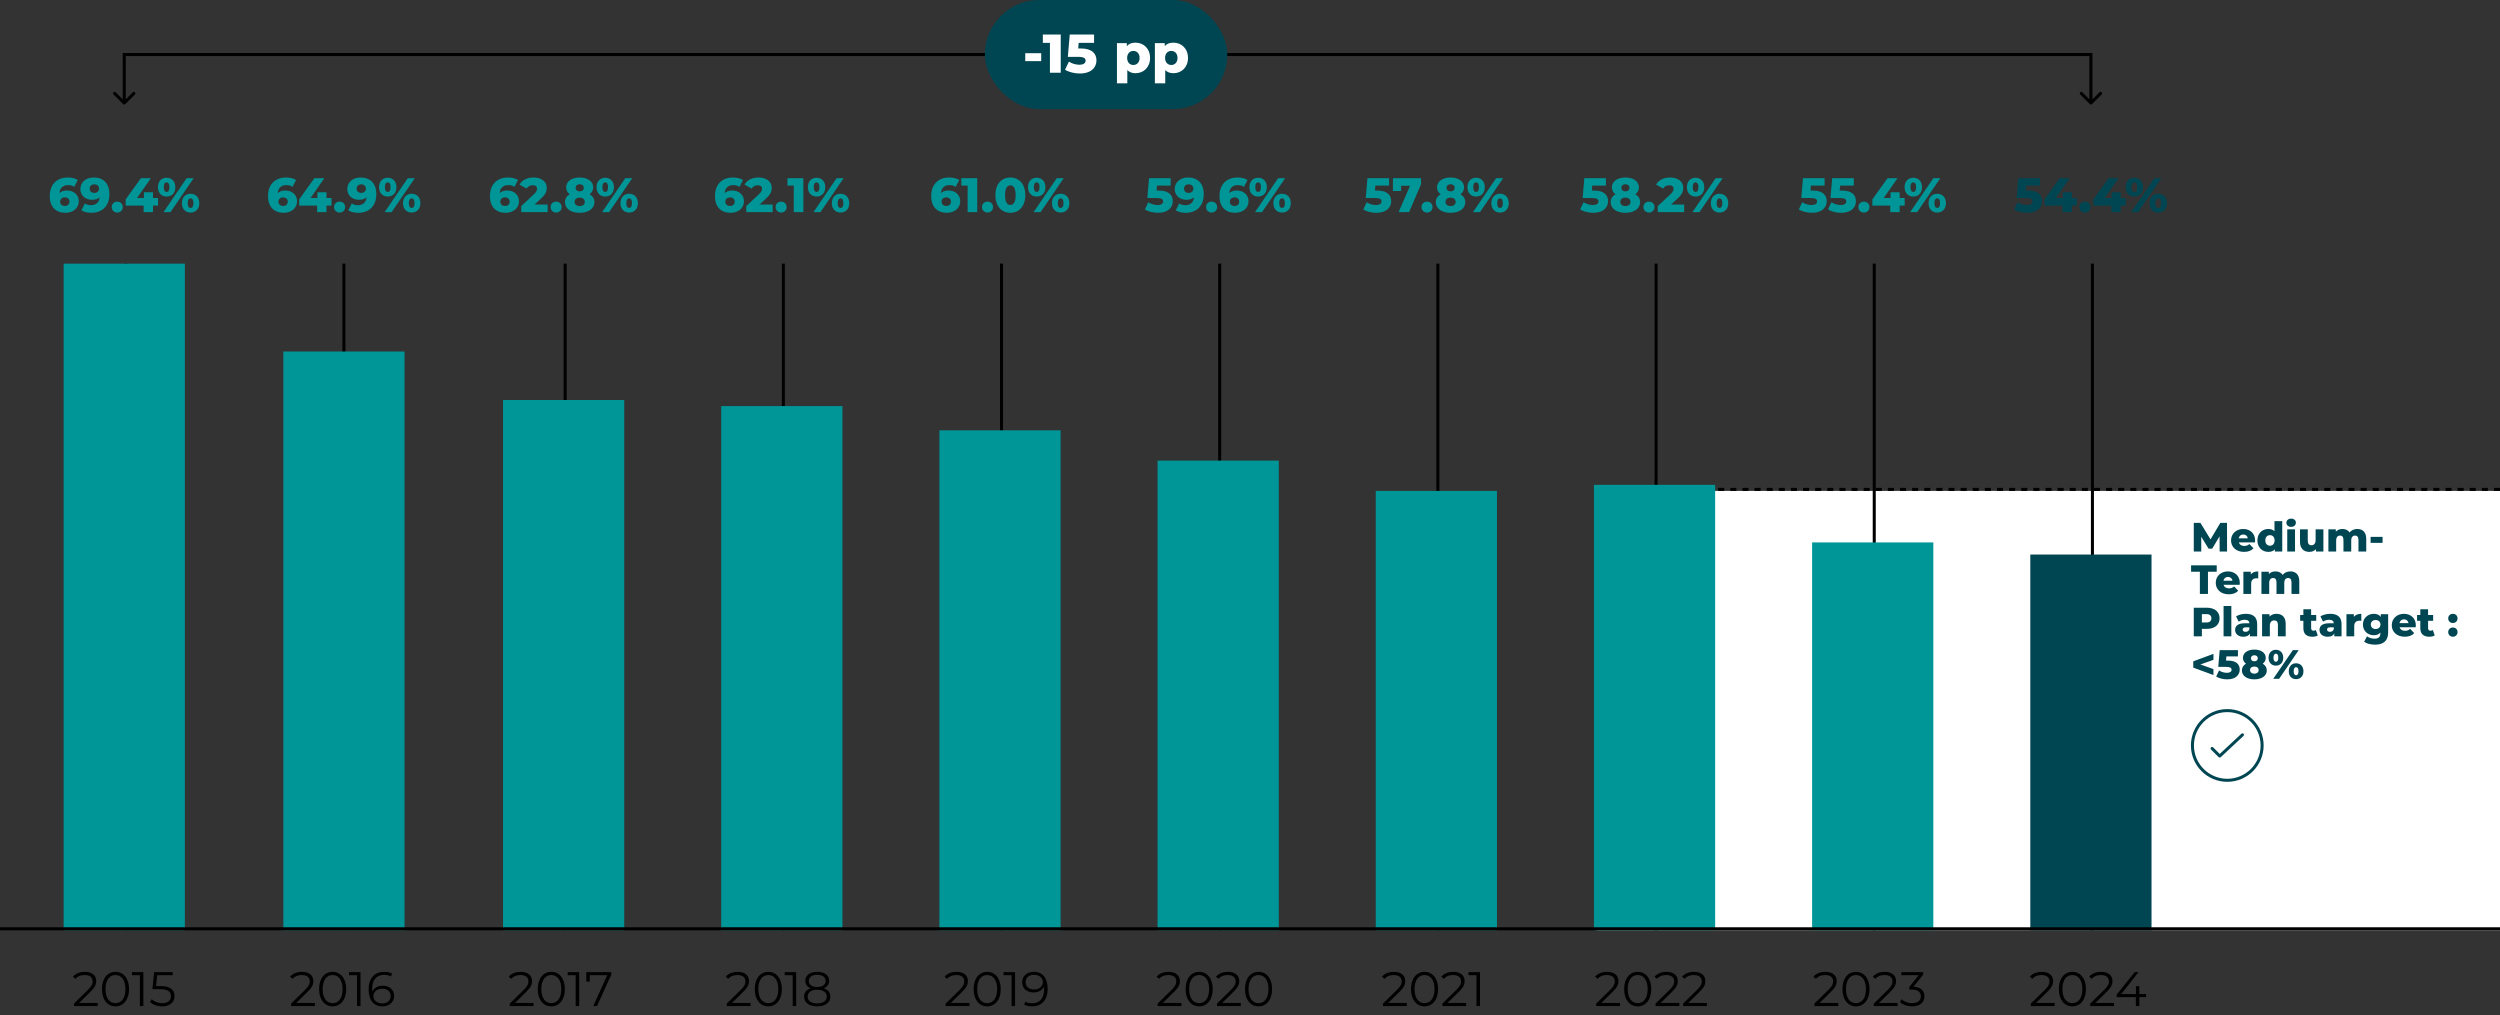
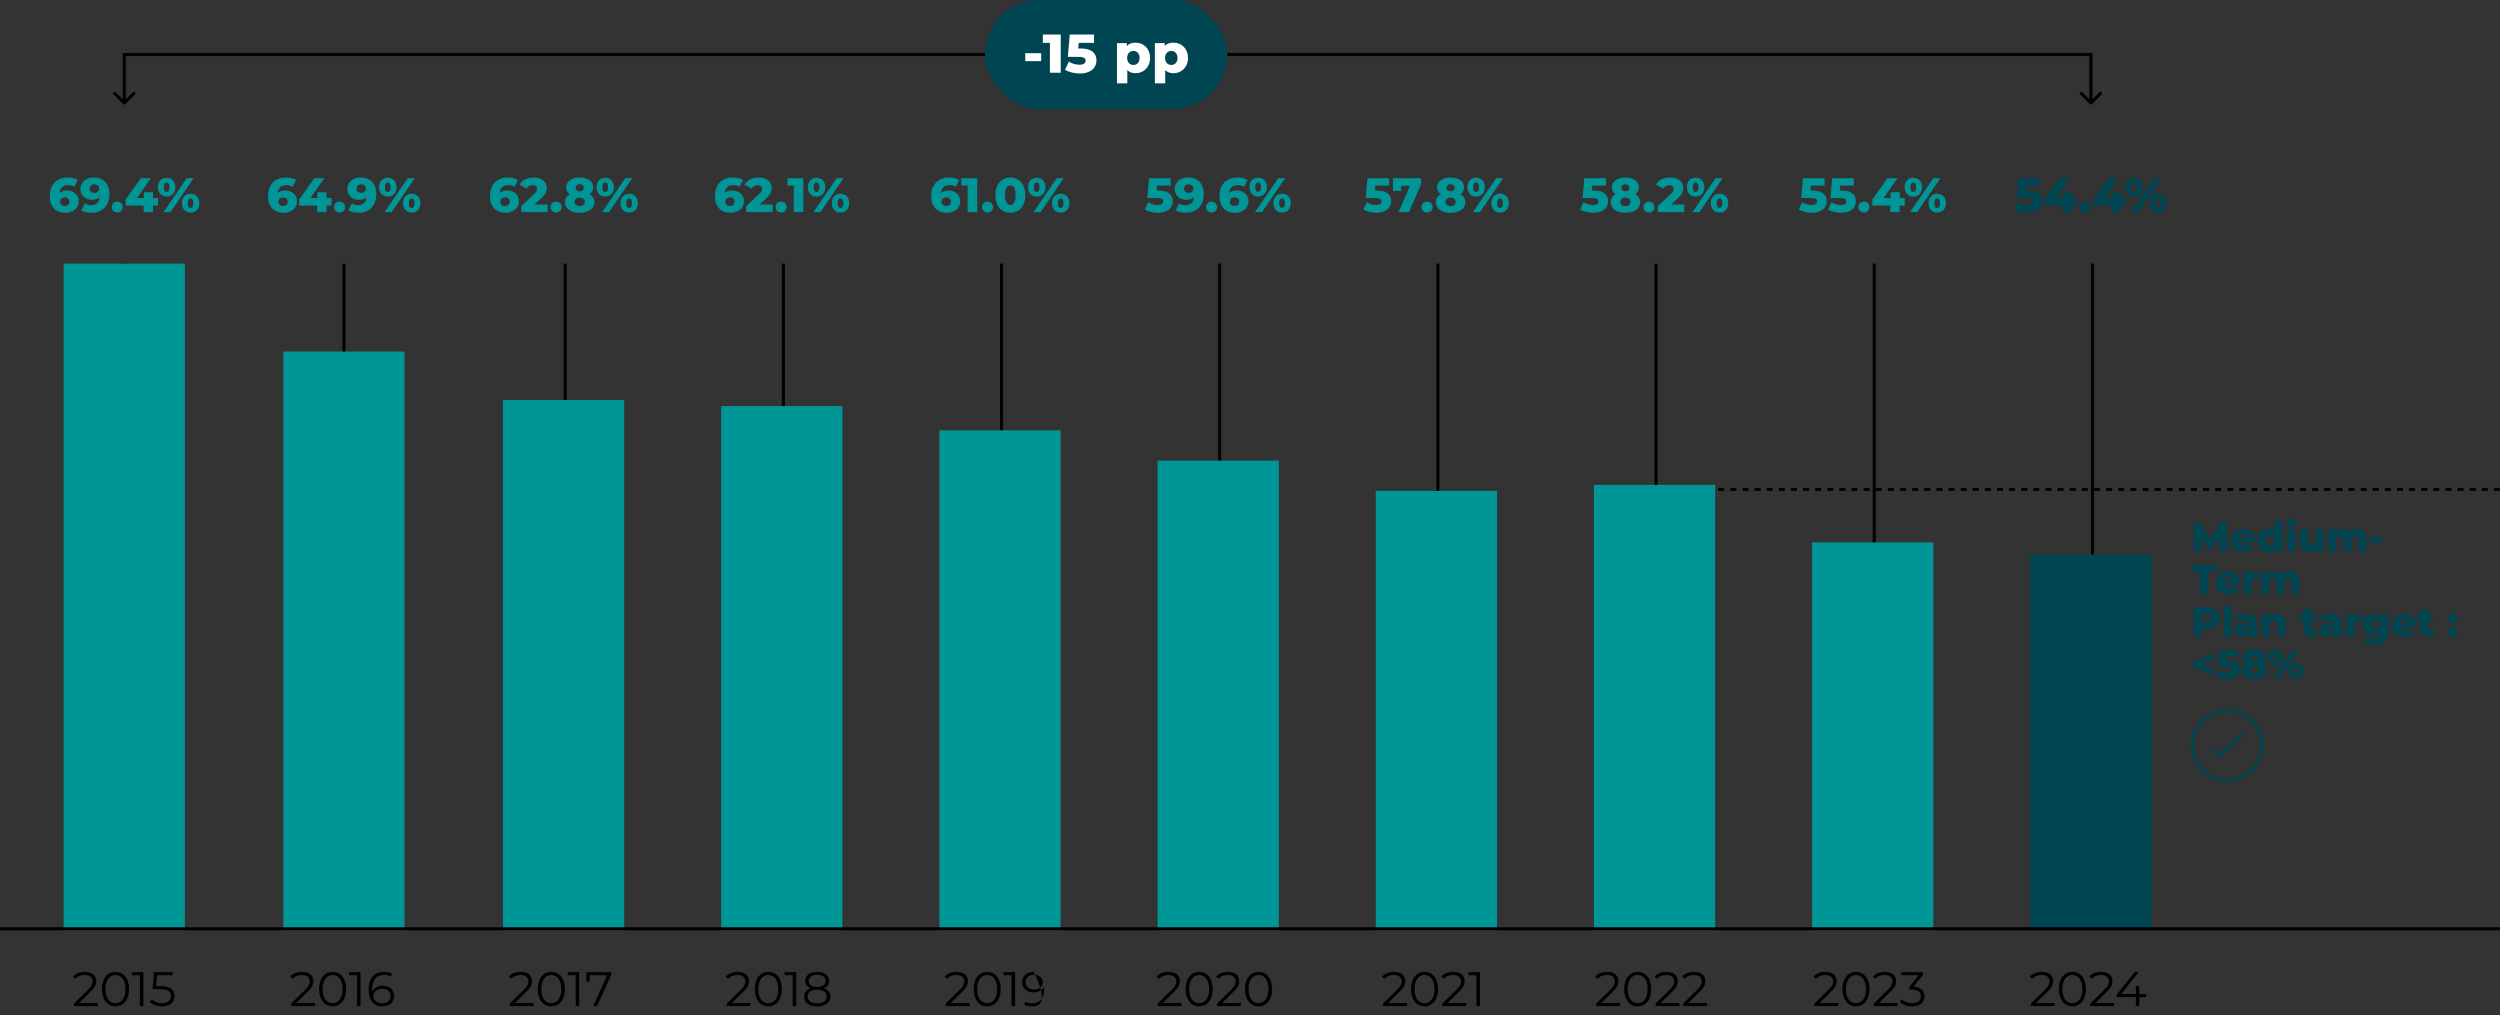
<svg xmlns="http://www.w3.org/2000/svg" width="825" height="335" viewBox="0 0 825 335" fill="none">
  <rect x="0" y="0" width="825" height="335" fill="#333333" stroke="none" />
-   <rect x="527" y="162" width="298" height="145" fill="white" />
  <line x1="527" y1="161.5" x2="825" y2="161.5" stroke="black" stroke-dasharray="2 2" />
  <path d="M734.934 182H732.477L732.45 176.991L730.02 181.068H728.832L726.416 177.126V182H723.945V172.55H726.146L729.467 178.004L732.707 172.55H734.907L734.934 182ZM744.183 178.355C744.183 178.544 744.156 178.787 744.142 178.989H738.823C739.039 179.732 739.674 180.164 740.619 180.164C741.334 180.164 741.807 179.961 742.306 179.529L743.656 180.933C742.954 181.716 741.928 182.122 740.538 182.122C737.932 182.122 736.245 180.515 736.245 178.328C736.245 176.127 737.959 174.562 740.268 174.562C742.428 174.562 744.183 175.938 744.183 178.355ZM740.281 176.384C739.485 176.384 738.931 176.87 738.783 177.639H741.78C741.645 176.87 741.078 176.384 740.281 176.384ZM750.576 171.983H753.141V182H750.698V181.271C750.212 181.851 749.496 182.122 748.551 182.122C746.553 182.122 744.947 180.663 744.947 178.328C744.947 176.006 746.553 174.562 748.551 174.562C749.402 174.562 750.09 174.804 750.576 175.317V171.983ZM749.091 180.083C749.955 180.083 750.617 179.448 750.617 178.328C750.617 177.221 749.955 176.6 749.091 176.6C748.214 176.6 747.552 177.221 747.552 178.328C747.552 179.448 748.214 180.083 749.091 180.083ZM756.074 173.873C755.129 173.873 754.508 173.279 754.508 172.509C754.508 171.74 755.129 171.146 756.074 171.146C757.019 171.146 757.64 171.699 757.64 172.469C757.64 173.279 757.019 173.873 756.074 173.873ZM754.792 182V174.683H757.357V182H754.792ZM764.154 174.683H766.719V182H764.275V181.217C763.722 181.824 762.939 182.122 762.102 182.122C760.306 182.122 758.997 181.095 758.997 178.773V174.683H761.562V178.355C761.562 179.489 762.007 179.934 762.777 179.934C763.533 179.934 764.154 179.435 764.154 178.206V174.683ZM777.902 174.562C779.603 174.562 780.858 175.547 780.858 177.815V182H778.293V178.233C778.293 177.18 777.861 176.735 777.186 176.735C776.444 176.735 775.904 177.234 775.904 178.368V182H773.339V178.233C773.339 177.18 772.92 176.735 772.232 176.735C771.476 176.735 770.936 177.234 770.936 178.368V182H768.371V174.683H770.814V175.452C771.368 174.858 772.137 174.562 773.001 174.562C774 174.562 774.851 174.926 775.364 175.709C775.944 174.98 776.849 174.562 777.902 174.562ZM782.302 179.138V177.167H786.244V179.138H782.302ZM725.957 196V188.669H723.054V186.55H731.519V188.669H728.63V196H725.957ZM739.134 192.355C739.134 192.544 739.107 192.787 739.093 192.989H733.774C733.99 193.732 734.625 194.164 735.57 194.164C736.285 194.164 736.758 193.961 737.257 193.529L738.607 194.933C737.905 195.716 736.879 196.122 735.489 196.122C732.883 196.122 731.196 194.515 731.196 192.328C731.196 190.127 732.91 188.562 735.219 188.562C737.379 188.562 739.134 189.938 739.134 192.355ZM735.232 190.384C734.436 190.384 733.882 190.87 733.734 191.639H736.731C736.596 190.87 736.029 190.384 735.232 190.384ZM742.76 189.56C743.286 188.899 744.137 188.562 745.217 188.562V190.87C744.987 190.843 744.825 190.829 744.636 190.829C743.597 190.829 742.881 191.356 742.881 192.638V196H740.316V188.683H742.76V189.56ZM755.806 188.562C757.507 188.562 758.763 189.547 758.763 191.815V196H756.198V192.233C756.198 191.18 755.766 190.735 755.091 190.735C754.348 190.735 753.808 191.234 753.808 192.368V196H751.243V192.233C751.243 191.18 750.825 190.735 750.136 190.735C749.38 190.735 748.84 191.234 748.84 192.368V196H746.275V188.683H748.719V189.452C749.272 188.858 750.042 188.562 750.906 188.562C751.905 188.562 752.755 188.926 753.268 189.709C753.849 188.98 754.753 188.562 755.806 188.562ZM728.265 200.55C730.844 200.55 732.464 201.886 732.464 204.046C732.464 206.193 730.844 207.529 728.265 207.529H726.618V210H723.945V200.55H728.265ZM728.103 205.423C729.21 205.423 729.764 204.91 729.764 204.046C729.764 203.169 729.21 202.656 728.103 202.656H726.618V205.423H728.103ZM733.777 210V199.983H736.342V210H733.777ZM741.128 202.562C743.504 202.562 744.867 203.614 744.867 205.936V210H742.478V209.055C742.113 209.757 741.384 210.122 740.318 210.122C738.563 210.122 737.591 209.136 737.591 207.867C737.591 206.517 738.576 205.68 740.844 205.68H742.302C742.262 204.937 741.762 204.519 740.75 204.519C740.048 204.519 739.265 204.762 738.765 205.153L737.901 203.412C738.738 202.858 739.98 202.562 741.128 202.562ZM741.033 208.501C741.6 208.501 742.1 208.231 742.302 207.651V207.016H741.195C740.372 207.016 740.075 207.313 740.075 207.759C740.075 208.191 740.426 208.501 741.033 208.501ZM751.252 202.562C752.966 202.562 754.276 203.547 754.276 205.815V210H751.711V206.233C751.711 205.18 751.252 204.735 750.509 204.735C749.686 204.735 749.051 205.248 749.051 206.463V210H746.486V202.683H748.93V203.479C749.51 202.872 750.334 202.562 751.252 202.562ZM764.229 207.907L764.864 209.703C764.418 209.986 763.757 210.122 763.082 210.122C761.205 210.122 760.112 209.203 760.112 207.327V204.87H759.045V202.953H760.112V201.049H762.677V202.953H764.351V204.87H762.677V207.3C762.677 207.84 762.987 208.137 763.446 208.137C763.73 208.137 764.013 208.056 764.229 207.907ZM768.971 202.562C771.347 202.562 772.711 203.614 772.711 205.936V210H770.321V209.055C769.957 209.757 769.228 210.122 768.161 210.122C766.406 210.122 765.434 209.136 765.434 207.867C765.434 206.517 766.42 205.68 768.688 205.68H770.146C770.105 204.937 769.606 204.519 768.593 204.519C767.891 204.519 767.108 204.762 766.609 205.153L765.745 203.412C766.582 202.858 767.824 202.562 768.971 202.562ZM768.877 208.501C769.444 208.501 769.943 208.231 770.146 207.651V207.016H769.039C768.215 207.016 767.918 207.313 767.918 207.759C767.918 208.191 768.269 208.501 768.877 208.501ZM776.773 203.56C777.3 202.899 778.15 202.562 779.23 202.562V204.87C779.001 204.843 778.839 204.829 778.65 204.829C777.61 204.829 776.895 205.356 776.895 206.638V210H774.33V202.683H776.773V203.56ZM785.65 202.683H788.093V208.663C788.093 211.431 786.527 212.741 783.8 212.741C782.396 212.741 781.06 212.417 780.169 211.782L781.1 209.986C781.708 210.473 782.707 210.77 783.571 210.77C784.948 210.77 785.528 210.149 785.528 209.001V208.758C785.029 209.338 784.286 209.622 783.355 209.622C781.411 209.622 779.764 208.245 779.764 206.085C779.764 203.938 781.411 202.562 783.355 202.562C784.367 202.562 785.15 202.885 785.65 203.574V202.683ZM783.962 207.583C784.88 207.583 785.555 206.976 785.555 206.085C785.555 205.194 784.88 204.6 783.962 204.6C783.044 204.6 782.356 205.194 782.356 206.085C782.356 206.976 783.044 207.583 783.962 207.583ZM797.22 206.355C797.22 206.544 797.193 206.787 797.18 206.989H791.861C792.077 207.732 792.711 208.164 793.656 208.164C794.372 208.164 794.844 207.961 795.344 207.529L796.694 208.933C795.992 209.716 794.966 210.122 793.575 210.122C790.97 210.122 789.282 208.515 789.282 206.328C789.282 204.127 790.997 202.562 793.305 202.562C795.465 202.562 797.22 203.938 797.22 206.355ZM793.319 204.384C792.522 204.384 791.969 204.87 791.82 205.639H794.817C794.682 204.87 794.115 204.384 793.319 204.384ZM802.818 207.907L803.452 209.703C803.007 209.986 802.345 210.122 801.67 210.122C799.794 210.122 798.7 209.203 798.7 207.327V204.87H797.634V202.953H798.7V201.049H801.265V202.953H802.939V204.87H801.265V207.3C801.265 207.84 801.576 208.137 802.035 208.137C802.318 208.137 802.602 208.056 802.818 207.907ZM809.45 205.599C808.586 205.599 807.911 204.964 807.911 204.073C807.911 203.155 808.586 202.562 809.45 202.562C810.327 202.562 810.989 203.155 810.989 204.073C810.989 204.964 810.327 205.599 809.45 205.599ZM809.45 210.122C808.586 210.122 807.911 209.487 807.911 208.596C807.911 207.678 808.586 207.084 809.45 207.084C810.327 207.084 810.989 207.678 810.989 208.596C810.989 209.487 810.327 210.122 809.45 210.122ZM730.438 215.778V217.749L726.132 219.275L730.438 220.8V222.771L723.783 220.314V218.235L730.438 215.778ZM735.223 217.992C738.017 217.992 739.111 219.288 739.111 220.962C739.111 222.65 737.842 224.189 734.993 224.189C733.684 224.189 732.293 223.865 731.335 223.257L732.293 221.246C733.063 221.759 734.008 222.029 734.912 222.029C735.817 222.029 736.424 221.664 736.424 221.03C736.424 220.449 736.033 220.071 734.588 220.071H732.023L732.496 214.55H738.517V216.615H734.71L734.588 217.992H735.223ZM746.69 219.018C747.54 219.504 748.04 220.247 748.04 221.219C748.04 223.028 746.379 224.189 743.936 224.189C741.492 224.189 739.832 223.028 739.832 221.219C739.832 220.247 740.331 219.504 741.182 219.018C740.547 218.573 740.169 217.925 740.169 217.115C740.169 215.441 741.708 214.361 743.936 214.361C746.163 214.361 747.702 215.441 747.702 217.115C747.702 217.925 747.324 218.573 746.69 219.018ZM743.936 216.237C743.274 216.237 742.815 216.602 742.815 217.236C742.815 217.857 743.261 218.222 743.936 218.222C744.611 218.222 745.07 217.857 745.07 217.236C745.07 216.602 744.597 216.237 743.936 216.237ZM743.936 222.312C744.786 222.312 745.353 221.867 745.353 221.138C745.353 220.409 744.786 219.963 743.936 219.963C743.085 219.963 742.518 220.409 742.518 221.138C742.518 221.867 743.085 222.312 743.936 222.312ZM751.039 219.666C749.649 219.666 748.623 218.694 748.623 217.047C748.623 215.414 749.649 214.428 751.039 214.428C752.443 214.428 753.469 215.414 753.469 217.047C753.469 218.694 752.443 219.666 751.039 219.666ZM750.175 224L756.628 214.55H758.572L752.119 224H750.175ZM751.039 218.384C751.498 218.384 751.836 218.006 751.836 217.047C751.836 216.089 751.498 215.711 751.039 215.711C750.607 215.711 750.243 216.089 750.243 217.047C750.243 218.006 750.607 218.384 751.039 218.384ZM757.708 224.122C756.304 224.122 755.292 223.149 755.292 221.502C755.292 219.869 756.304 218.883 757.708 218.883C759.112 218.883 760.138 219.869 760.138 221.502C760.138 223.149 759.112 224.122 757.708 224.122ZM757.708 222.839C758.154 222.839 758.505 222.461 758.505 221.502C758.505 220.544 758.154 220.166 757.708 220.166C757.263 220.166 756.912 220.544 756.912 221.502C756.912 222.461 757.263 222.839 757.708 222.839Z" fill="#004652" />
  <g clip-path="url(#clip0_2412_4600)">
    <path d="M740 242.5L732.5 249.5L730 247" stroke="#004652" stroke-linecap="round" stroke-linejoin="round" />
    <path d="M735 257.5C741.351 257.5 746.5 252.351 746.5 246C746.5 239.649 741.351 234.5 735 234.5C728.649 234.5 723.5 239.649 723.5 246C723.5 252.351 728.649 257.5 735 257.5Z" stroke="#004652" stroke-linecap="round" stroke-linejoin="round" />
  </g>
  <path d="M40.646 34.354C40.842 34.549 41.158 34.549 41.354 34.354L44.535 31.172C44.731 30.976 44.731 30.66 44.535 30.465C44.34 30.269 44.024 30.269 43.828 30.465L41 33.293L38.172 30.465C37.976 30.269 37.66 30.269 37.465 30.465C37.269 30.66 37.269 30.976 37.465 31.172L40.646 34.354ZM41 18V17.5H40.5V18H41ZM690 18H690.5V17.5H690V18ZM689.646 34.354C689.842 34.549 690.158 34.549 690.354 34.354L693.536 31.172C693.731 30.976 693.731 30.66 693.536 30.465C693.34 30.269 693.024 30.269 692.828 30.465L690 33.293L687.172 30.465C686.976 30.269 686.66 30.269 686.464 30.465C686.269 30.66 686.269 30.976 686.464 31.172L689.646 34.354ZM41.5 34V18H40.5V34H41.5ZM41 18.5H690V17.5H41V18.5ZM689.5 18V34H690.5V18H689.5Z" fill="black" />
  <rect x="325" width="80" height="36" rx="18" fill="#004652" />
  <path d="M338.337 20.184V17.556H343.593V20.184H338.337ZM344.137 11.4H350.041V24L346.477 24V14.154L344.137 14.154V11.4ZM356.652 15.99C360.378 15.99 361.836 17.718 361.836 19.95C361.836 22.2 360.144 24.252 356.346 24.252C354.6 24.252 352.746 23.82 351.468 23.01L352.746 20.328C353.772 21.012 355.032 21.372 356.238 21.372C357.444 21.372 358.254 20.886 358.254 20.04C358.254 19.266 357.732 18.762 355.806 18.762L352.386 18.762L353.016 11.4H361.044V14.154H355.968L355.806 15.99H356.652ZM374.732 14.082C377.378 14.082 379.52 16.026 379.52 19.122C379.52 22.218 377.378 24.162 374.732 24.162C373.598 24.162 372.68 23.82 372.014 23.136V27.492L368.594 27.492V14.244H371.852V15.216C372.5 14.442 373.454 14.082 374.732 14.082ZM374.012 21.444C375.164 21.444 376.064 20.598 376.064 19.122C376.064 17.646 375.164 16.8 374.012 16.8C372.86 16.8 371.96 17.646 371.96 19.122C371.96 20.598 372.86 21.444 374.012 21.444ZM387.248 14.082C389.894 14.082 392.036 16.026 392.036 19.122C392.036 22.218 389.894 24.162 387.248 24.162C386.114 24.162 385.196 23.82 384.53 23.136V27.492H381.11V14.244H384.368V15.216C385.016 14.442 385.97 14.082 387.248 14.082ZM386.528 21.444C387.68 21.444 388.58 20.598 388.58 19.122C388.58 17.646 387.68 16.8 386.528 16.8C385.376 16.8 384.476 17.646 384.476 19.122C384.476 20.598 385.376 21.444 386.528 21.444Z" fill="white" />
  <path d="M22.147 62.864C24.259 62.864 26.003 64.256 26.003 66.4C26.003 68.736 24.051 70.224 21.603 70.224C18.467 70.224 16.419 68.336 16.419 64.704C16.419 60.8 18.835 58.576 22.371 58.576C23.635 58.576 24.851 58.864 25.667 59.392L24.515 61.664C23.875 61.216 23.171 61.088 22.451 61.088C20.851 61.088 19.779 61.984 19.619 63.696C20.243 63.152 21.091 62.864 22.147 62.864ZM21.411 67.968C22.307 67.968 22.931 67.424 22.931 66.544C22.931 65.68 22.307 65.136 21.395 65.136C20.483 65.136 19.843 65.712 19.843 66.56C19.843 67.392 20.451 67.968 21.411 67.968ZM30.906 58.576C34.058 58.576 36.106 60.464 36.106 64.096C36.106 68 33.69 70.224 30.138 70.224C28.89 70.224 27.674 69.936 26.858 69.408L28.01 67.136C28.65 67.584 29.354 67.712 30.074 67.712C31.658 67.712 32.714 66.816 32.89 65.12C32.266 65.648 31.434 65.936 30.378 65.936C28.266 65.936 26.522 64.544 26.522 62.4C26.522 60.064 28.474 58.576 30.906 58.576ZM31.13 63.664C32.042 63.664 32.682 63.088 32.682 62.24C32.682 61.408 32.074 60.832 31.114 60.832C30.218 60.832 29.594 61.376 29.594 62.256C29.594 63.12 30.218 63.664 31.13 63.664ZM38.694 70.144C37.669 70.144 36.87 69.392 36.87 68.336C36.87 67.248 37.669 66.544 38.694 66.544C39.733 66.544 40.517 67.248 40.517 68.336C40.517 69.392 39.733 70.144 38.694 70.144ZM52.151 65.344V67.856H50.487V70H47.399V67.856H41.479V65.792L46.503 58.8H49.783L45.223 65.344H47.495V63.44H50.487V65.344H52.151ZM54.982 64.864C53.334 64.864 52.118 63.712 52.118 61.76C52.118 59.824 53.334 58.656 54.982 58.656C56.646 58.656 57.862 59.824 57.862 61.76C57.862 63.712 56.646 64.864 54.982 64.864ZM53.958 70L61.606 58.8H63.91L56.262 70H53.958ZM54.982 63.344C55.526 63.344 55.926 62.896 55.926 61.76C55.926 60.624 55.526 60.176 54.982 60.176C54.47 60.176 54.038 60.624 54.038 61.76C54.038 62.896 54.47 63.344 54.982 63.344ZM62.886 70.144C61.222 70.144 60.022 68.992 60.022 67.04C60.022 65.104 61.222 63.936 62.886 63.936C64.55 63.936 65.766 65.104 65.766 67.04C65.766 68.992 64.55 70.144 62.886 70.144ZM62.886 68.624C63.414 68.624 63.83 68.176 63.83 67.04C63.83 65.904 63.414 65.456 62.886 65.456C62.358 65.456 61.942 65.904 61.942 67.04C61.942 68.176 62.358 68.624 62.886 68.624Z" fill="#009597" />
  <line x1="41.5" y1="87" x2="41.5" y2="307" stroke="black" />
  <path d="M61 87H21V307H61V87Z" fill="#009597" />
  <path d="M94.178 62.864C96.29 62.864 98.034 64.256 98.034 66.4C98.034 68.736 96.082 70.224 93.634 70.224C90.498 70.224 88.45 68.336 88.45 64.704C88.45 60.8 90.866 58.576 94.402 58.576C95.666 58.576 96.882 58.864 97.698 59.392L96.546 61.664C95.906 61.216 95.202 61.088 94.482 61.088C92.882 61.088 91.81 61.984 91.65 63.696C92.274 63.152 93.122 62.864 94.178 62.864ZM93.442 67.968C94.338 67.968 94.962 67.424 94.962 66.544C94.962 65.68 94.338 65.136 93.426 65.136C92.514 65.136 91.874 65.712 91.874 66.56C91.874 67.392 92.482 67.968 93.442 67.968ZM109.401 65.344V67.856H107.737V70H104.649V67.856H98.729V65.792L103.753 58.8L107.033 58.8L102.473 65.344H104.745V63.44L107.737 63.44V65.344H109.401ZM112.069 70.144C111.045 70.144 110.245 69.392 110.245 68.336C110.245 67.248 111.045 66.544 112.069 66.544C113.109 66.544 113.893 67.248 113.893 68.336C113.893 69.392 113.109 70.144 112.069 70.144ZM118.984 58.576C122.136 58.576 124.184 60.464 124.184 64.096C124.184 68 121.768 70.224 118.216 70.224C116.968 70.224 115.752 69.936 114.936 69.408L116.088 67.136C116.728 67.584 117.432 67.712 118.152 67.712C119.736 67.712 120.792 66.816 120.968 65.12C120.344 65.648 119.512 65.936 118.456 65.936C116.344 65.936 114.6 64.544 114.6 62.4C114.6 60.064 116.552 58.576 118.984 58.576ZM119.208 63.664C120.12 63.664 120.76 63.088 120.76 62.24C120.76 61.408 120.152 60.832 119.192 60.832C118.296 60.832 117.672 61.376 117.672 62.256C117.672 63.12 118.296 63.664 119.208 63.664ZM127.95 64.864C126.302 64.864 125.086 63.712 125.086 61.76C125.086 59.824 126.302 58.656 127.95 58.656C129.614 58.656 130.83 59.824 130.83 61.76C130.83 63.712 129.614 64.864 127.95 64.864ZM126.926 70L134.574 58.8H136.878L129.23 70H126.926ZM127.95 63.344C128.494 63.344 128.894 62.896 128.894 61.76C128.894 60.624 128.494 60.176 127.95 60.176C127.438 60.176 127.006 60.624 127.006 61.76C127.006 62.896 127.438 63.344 127.95 63.344ZM135.854 70.144C134.19 70.144 132.99 68.992 132.99 67.04C132.99 65.104 134.19 63.936 135.854 63.936C137.518 63.936 138.734 65.104 138.734 67.04C138.734 68.992 137.518 70.144 135.854 70.144ZM135.854 68.624C136.382 68.624 136.798 68.176 136.798 67.04C136.798 65.904 136.382 65.456 135.854 65.456C135.326 65.456 134.91 65.904 134.91 67.04C134.91 68.176 135.326 68.624 135.854 68.624Z" fill="#009597" />
  <line x1="113.5" y1="87" x2="113.5" y2="307" stroke="black" />
  <path d="M133.5 116H93.5V307H133.5V116Z" fill="#009597" />
  <path d="M167.413 62.864C169.525 62.864 171.269 64.256 171.269 66.4C171.269 68.736 169.317 70.224 166.869 70.224C163.733 70.224 161.685 68.336 161.685 64.704C161.685 60.8 164.101 58.576 167.637 58.576C168.901 58.576 170.117 58.864 170.933 59.392L169.781 61.664C169.141 61.216 168.437 61.088 167.717 61.088C166.117 61.088 165.045 61.984 164.885 63.696C165.509 63.152 166.357 62.864 167.413 62.864ZM166.677 67.968C167.573 67.968 168.197 67.424 168.197 66.544C168.197 65.68 167.573 65.136 166.661 65.136C165.749 65.136 165.109 65.712 165.109 66.56C165.109 67.392 165.717 67.968 166.677 67.968ZM176.411 67.488H180.731V70H172.011V68.016L176.203 64.096C177.099 63.264 177.227 62.752 177.227 62.288C177.227 61.568 176.747 61.136 175.787 61.136C174.971 61.136 174.235 61.504 173.787 62.224L171.435 60.912C172.283 59.504 173.867 58.576 176.075 58.576C178.651 58.576 180.427 59.904 180.427 61.984C180.427 63.072 180.123 64.064 178.523 65.536L176.411 67.488ZM183.522 70.144C182.498 70.144 181.698 69.392 181.698 68.336C181.698 67.248 182.498 66.544 183.522 66.544C184.562 66.544 185.346 67.248 185.346 68.336C185.346 69.392 184.562 70.144 183.522 70.144ZM194.561 64.096C195.569 64.672 196.161 65.552 196.161 66.704C196.161 68.848 194.193 70.224 191.297 70.224C188.401 70.224 186.433 68.848 186.433 66.704C186.433 65.552 187.025 64.672 188.033 64.096C187.281 63.568 186.833 62.8 186.833 61.84C186.833 59.856 188.657 58.576 191.297 58.576C193.937 58.576 195.761 59.856 195.761 61.84C195.761 62.8 195.313 63.568 194.561 64.096ZM191.297 60.8C190.513 60.8 189.969 61.232 189.969 61.984C189.969 62.72 190.497 63.152 191.297 63.152C192.097 63.152 192.641 62.72 192.641 61.984C192.641 61.232 192.081 60.8 191.297 60.8ZM191.297 68C192.305 68 192.977 67.472 192.977 66.608C192.977 65.744 192.305 65.216 191.297 65.216C190.289 65.216 189.617 65.744 189.617 66.608C189.617 67.472 190.289 68 191.297 68ZM199.716 64.864C198.068 64.864 196.852 63.712 196.852 61.76C196.852 59.824 198.068 58.656 199.716 58.656C201.38 58.656 202.596 59.824 202.596 61.76C202.596 63.712 201.38 64.864 199.716 64.864ZM198.692 70L206.34 58.8H208.644L200.996 70H198.692ZM199.716 63.344C200.26 63.344 200.66 62.896 200.66 61.76C200.66 60.624 200.26 60.176 199.716 60.176C199.204 60.176 198.772 60.624 198.772 61.76C198.772 62.896 199.204 63.344 199.716 63.344ZM207.62 70.144C205.956 70.144 204.756 68.992 204.756 67.04C204.756 65.104 205.956 63.936 207.62 63.936C209.284 63.936 210.5 65.104 210.5 67.04C210.5 68.992 209.284 70.144 207.62 70.144ZM207.62 68.624C208.148 68.624 208.564 68.176 208.564 67.04C208.564 65.904 208.148 65.456 207.62 65.456C207.092 65.456 206.676 65.904 206.676 67.04C206.676 68.176 207.092 68.624 207.62 68.624Z" fill="#009597" />
  <line x1="186.5" y1="87" x2="186.5" y2="307" stroke="black" />
  <path d="M206 132H166V307H206V132Z" fill="#009597" />
  <path d="M241.663 62.864C243.775 62.864 245.519 64.256 245.519 66.4C245.519 68.736 243.567 70.224 241.119 70.224C237.983 70.224 235.935 68.336 235.935 64.704C235.935 60.8 238.351 58.576 241.887 58.576C243.151 58.576 244.367 58.864 245.183 59.392L244.031 61.664C243.391 61.216 242.687 61.088 241.967 61.088C240.367 61.088 239.295 61.984 239.135 63.696C239.759 63.152 240.607 62.864 241.663 62.864ZM240.927 67.968C241.823 67.968 242.447 67.424 242.447 66.544C242.447 65.68 241.823 65.136 240.911 65.136C239.999 65.136 239.359 65.712 239.359 66.56C239.359 67.392 239.967 67.968 240.927 67.968ZM250.661 67.488H254.981V70H246.261V68.016L250.453 64.096C251.349 63.264 251.477 62.752 251.477 62.288C251.477 61.568 250.997 61.136 250.037 61.136C249.221 61.136 248.485 61.504 248.037 62.224L245.685 60.912C246.533 59.504 248.117 58.576 250.325 58.576C252.901 58.576 254.677 59.904 254.677 61.984C254.677 63.072 254.373 64.064 252.773 65.536L250.661 67.488ZM257.772 70.144C256.748 70.144 255.948 69.392 255.948 68.336C255.948 67.248 256.748 66.544 257.772 66.544C258.812 66.544 259.596 67.248 259.596 68.336C259.596 69.392 258.812 70.144 257.772 70.144ZM259.862 58.8H265.11V70H261.942V61.248H259.862V58.8ZM269.466 64.864C267.818 64.864 266.602 63.712 266.602 61.76C266.602 59.824 267.818 58.656 269.466 58.656C271.13 58.656 272.346 59.824 272.346 61.76C272.346 63.712 271.13 64.864 269.466 64.864ZM268.442 70L276.09 58.8H278.394L270.746 70H268.442ZM269.466 63.344C270.01 63.344 270.41 62.896 270.41 61.76C270.41 60.624 270.01 60.176 269.466 60.176C268.954 60.176 268.522 60.624 268.522 61.76C268.522 62.896 268.954 63.344 269.466 63.344ZM277.37 70.144C275.706 70.144 274.506 68.992 274.506 67.04C274.506 65.104 275.706 63.936 277.37 63.936C279.034 63.936 280.25 65.104 280.25 67.04C280.25 68.992 279.034 70.144 277.37 70.144ZM277.37 68.624C277.898 68.624 278.314 68.176 278.314 67.04C278.314 65.904 277.898 65.456 277.37 65.456C276.842 65.456 276.426 65.904 276.426 67.04C276.426 68.176 276.842 68.624 277.37 68.624Z" fill="#009597" />
  <line x1="258.5" y1="87" x2="258.5" y2="307" stroke="black" />
  <path d="M278 134H238V307H278V134Z" fill="#009597" />
  <path d="M313.022 62.864C315.134 62.864 316.878 64.256 316.878 66.4C316.878 68.736 314.926 70.224 312.478 70.224C309.342 70.224 307.294 68.336 307.294 64.704C307.294 60.8 309.71 58.576 313.246 58.576C314.51 58.576 315.726 58.864 316.542 59.392L315.39 61.664C314.75 61.216 314.046 61.088 313.326 61.088C311.726 61.088 310.654 61.984 310.494 63.696C311.118 63.152 311.966 62.864 313.022 62.864ZM312.286 67.968C313.182 67.968 313.806 67.424 313.806 66.544C313.806 65.68 313.182 65.136 312.27 65.136C311.358 65.136 310.718 65.712 310.718 66.56C310.718 67.392 311.326 67.968 312.286 67.968ZM317.237 58.8L322.485 58.8V70H319.317V61.248H317.237V58.8ZM325.881 70.144C324.857 70.144 324.057 69.392 324.057 68.336C324.057 67.248 324.857 66.544 325.881 66.544C326.921 66.544 327.705 67.248 327.705 68.336C327.705 69.392 326.921 70.144 325.881 70.144ZM333.426 70.224C330.562 70.224 328.482 68.096 328.482 64.4C328.482 60.704 330.562 58.576 333.426 58.576C336.274 58.576 338.354 60.704 338.354 64.4C338.354 68.096 336.274 70.224 333.426 70.224ZM333.426 67.632C334.434 67.632 335.17 66.752 335.17 64.4C335.17 62.048 334.434 61.168 333.426 61.168C332.402 61.168 331.666 62.048 331.666 64.4C331.666 66.752 332.402 67.632 333.426 67.632ZM342.107 64.864C340.459 64.864 339.243 63.712 339.243 61.76C339.243 59.824 340.459 58.656 342.107 58.656C343.771 58.656 344.987 59.824 344.987 61.76C344.987 63.712 343.771 64.864 342.107 64.864ZM341.083 70L348.731 58.8H351.035L343.387 70H341.083ZM342.107 63.344C342.651 63.344 343.051 62.896 343.051 61.76C343.051 60.624 342.651 60.176 342.107 60.176C341.595 60.176 341.163 60.624 341.163 61.76C341.163 62.896 341.595 63.344 342.107 63.344ZM350.011 70.144C348.347 70.144 347.147 68.992 347.147 67.04C347.147 65.104 348.347 63.936 350.011 63.936C351.675 63.936 352.891 65.104 352.891 67.04C352.891 68.992 351.675 70.144 350.011 70.144ZM350.011 68.624C350.539 68.624 350.955 68.176 350.955 67.04C350.955 65.904 350.539 65.456 350.011 65.456C349.483 65.456 349.067 65.904 349.067 67.04C349.067 68.176 349.483 68.624 350.011 68.624Z" fill="#009597" />
  <line x1="330.5" y1="87" x2="330.5" y2="307" stroke="black" />
  <path d="M350 142H310V307H350V142Z" fill="#009597" />
  <path d="M382.416 62.88C385.728 62.88 387.024 64.416 387.024 66.4C387.024 68.4 385.52 70.224 382.144 70.224C380.592 70.224 378.944 69.84 377.808 69.12L378.944 66.736C379.856 67.344 380.976 67.664 382.048 67.664C383.12 67.664 383.84 67.232 383.84 66.48C383.84 65.792 383.376 65.344 381.664 65.344H378.624L379.184 58.8H386.32V61.248H381.808L381.664 62.88H382.416ZM392.038 58.576C395.19 58.576 397.238 60.464 397.238 64.096C397.238 68 394.822 70.224 391.27 70.224C390.022 70.224 388.806 69.936 387.99 69.408L389.142 67.136C389.782 67.584 390.486 67.712 391.206 67.712C392.79 67.712 393.846 66.816 394.022 65.12C393.398 65.648 392.566 65.936 391.51 65.936C389.398 65.936 387.654 64.544 387.654 62.4C387.654 60.064 389.606 58.576 392.038 58.576ZM392.262 63.664C393.174 63.664 393.814 63.088 393.814 62.24C393.814 61.408 393.206 60.832 392.246 60.832C391.35 60.832 390.726 61.376 390.726 62.256C390.726 63.12 391.35 63.664 392.262 63.664ZM399.826 70.144C398.802 70.144 398.002 69.392 398.002 68.336C398.002 67.248 398.802 66.544 399.826 66.544C400.866 66.544 401.65 67.248 401.65 68.336C401.65 69.392 400.866 70.144 399.826 70.144ZM408.155 62.864C410.267 62.864 412.011 64.256 412.011 66.4C412.011 68.736 410.059 70.224 407.611 70.224C404.475 70.224 402.427 68.336 402.427 64.704C402.427 60.8 404.843 58.576 408.379 58.576C409.643 58.576 410.859 58.864 411.675 59.392L410.523 61.664C409.883 61.216 409.179 61.088 408.459 61.088C406.859 61.088 405.787 61.984 405.627 63.696C406.251 63.152 407.099 62.864 408.155 62.864ZM407.419 67.968C408.315 67.968 408.939 67.424 408.939 66.544C408.939 65.68 408.315 65.136 407.403 65.136C406.491 65.136 405.851 65.712 405.851 66.56C405.851 67.392 406.459 67.968 407.419 67.968ZM415.177 64.864C413.529 64.864 412.313 63.712 412.313 61.76C412.313 59.824 413.529 58.656 415.177 58.656C416.841 58.656 418.057 59.824 418.057 61.76C418.057 63.712 416.841 64.864 415.177 64.864ZM414.153 70L421.801 58.8H424.105L416.457 70H414.153ZM415.177 63.344C415.721 63.344 416.121 62.896 416.121 61.76C416.121 60.624 415.721 60.176 415.177 60.176C414.665 60.176 414.233 60.624 414.233 61.76C414.233 62.896 414.665 63.344 415.177 63.344ZM423.081 70.144C421.417 70.144 420.217 68.992 420.217 67.04C420.217 65.104 421.417 63.936 423.081 63.936C424.745 63.936 425.961 65.104 425.961 67.04C425.961 68.992 424.745 70.144 423.081 70.144ZM423.081 68.624C423.609 68.624 424.025 68.176 424.025 67.04C424.025 65.904 423.609 65.456 423.081 65.456C422.553 65.456 422.137 65.904 422.137 67.04C422.137 68.176 422.553 68.624 423.081 68.624Z" fill="#009597" />
  <line x1="402.5" y1="87" x2="402.5" y2="307" stroke="black" />
  <path d="M422 152H382V307H422V152Z" fill="#009597" />
  <path d="M454.486 62.88C457.798 62.88 459.094 64.416 459.094 66.4C459.094 68.4 457.59 70.224 454.214 70.224C452.662 70.224 451.014 69.84 449.878 69.12L451.014 66.736C451.926 67.344 453.046 67.664 454.118 67.664C455.19 67.664 455.91 67.232 455.91 66.48C455.91 65.792 455.446 65.344 453.734 65.344H450.694L451.254 58.8H458.39V61.248H453.878L453.734 62.88H454.486ZM459.665 58.8L468.945 58.8V60.784L464.993 70H461.537L465.313 61.312H462.369V63.04H459.665V58.8ZM470.912 70.144C469.888 70.144 469.088 69.392 469.088 68.336C469.088 67.248 469.888 66.544 470.912 66.544C471.952 66.544 472.736 67.248 472.736 68.336C472.736 69.392 471.952 70.144 470.912 70.144ZM481.952 64.096C482.96 64.672 483.552 65.552 483.552 66.704C483.552 68.848 481.584 70.224 478.688 70.224C475.792 70.224 473.824 68.848 473.824 66.704C473.824 65.552 474.416 64.672 475.424 64.096C474.672 63.568 474.224 62.8 474.224 61.84C474.224 59.856 476.048 58.576 478.688 58.576C481.328 58.576 483.152 59.856 483.152 61.84C483.152 62.8 482.704 63.568 481.952 64.096ZM478.688 60.8C477.904 60.8 477.36 61.232 477.36 61.984C477.36 62.72 477.888 63.152 478.688 63.152C479.488 63.152 480.032 62.72 480.032 61.984C480.032 61.232 479.472 60.8 478.688 60.8ZM478.688 68C479.696 68 480.368 67.472 480.368 66.608C480.368 65.744 479.696 65.216 478.688 65.216C477.68 65.216 477.008 65.744 477.008 66.608C477.008 67.472 477.68 68 478.688 68ZM487.107 64.864C485.459 64.864 484.243 63.712 484.243 61.76C484.243 59.824 485.459 58.656 487.107 58.656C488.771 58.656 489.987 59.824 489.987 61.76C489.987 63.712 488.771 64.864 487.107 64.864ZM486.083 70L493.731 58.8H496.035L488.387 70H486.083ZM487.107 63.344C487.651 63.344 488.051 62.896 488.051 61.76C488.051 60.624 487.651 60.176 487.107 60.176C486.595 60.176 486.163 60.624 486.163 61.76C486.163 62.896 486.595 63.344 487.107 63.344ZM495.011 70.144C493.347 70.144 492.147 68.992 492.147 67.04C492.147 65.104 493.347 63.936 495.011 63.936C496.675 63.936 497.891 65.104 497.891 67.04C497.891 68.992 496.675 70.144 495.011 70.144ZM495.011 68.624C495.539 68.624 495.955 68.176 495.955 67.04C495.955 65.904 495.539 65.456 495.011 65.456C494.483 65.456 494.067 65.904 494.067 67.04C494.067 68.176 494.483 68.624 495.011 68.624Z" fill="#009597" />
  <line x1="474.5" y1="87" x2="474.5" y2="307" stroke="black" />
  <path d="M494 162H454V307H494V162Z" fill="#009597" />
  <path d="M526.056 62.88C529.368 62.88 530.664 64.416 530.664 66.4C530.664 68.4 529.16 70.224 525.784 70.224C524.232 70.224 522.584 69.84 521.448 69.12L522.584 66.736C523.496 67.344 524.616 67.664 525.688 67.664C526.76 67.664 527.48 67.232 527.48 66.48C527.48 65.792 527.016 65.344 525.304 65.344H522.264L522.824 58.8H529.96V61.248H525.448L525.304 62.88H526.056ZM539.647 64.096C540.655 64.672 541.247 65.552 541.247 66.704C541.247 68.848 539.279 70.224 536.383 70.224C533.487 70.224 531.519 68.848 531.519 66.704C531.519 65.552 532.111 64.672 533.119 64.096C532.367 63.568 531.919 62.8 531.919 61.84C531.919 59.856 533.743 58.576 536.383 58.576C539.023 58.576 540.847 59.856 540.847 61.84C540.847 62.8 540.399 63.568 539.647 64.096ZM536.383 60.8C535.599 60.8 535.055 61.232 535.055 61.984C535.055 62.72 535.583 63.152 536.383 63.152C537.183 63.152 537.727 62.72 537.727 61.984C537.727 61.232 537.167 60.8 536.383 60.8ZM536.383 68C537.391 68 538.063 67.472 538.063 66.608C538.063 65.744 537.391 65.216 536.383 65.216C535.375 65.216 534.703 65.744 534.703 66.608C534.703 67.472 535.375 68 536.383 68ZM544.154 70.144C543.13 70.144 542.33 69.392 542.33 68.336C542.33 67.248 543.13 66.544 544.154 66.544C545.194 66.544 545.978 67.248 545.978 68.336C545.978 69.392 545.194 70.144 544.154 70.144ZM551.466 67.488H555.786V70H547.066V68.016L551.258 64.096C552.154 63.264 552.282 62.752 552.282 62.288C552.282 61.568 551.802 61.136 550.842 61.136C550.026 61.136 549.29 61.504 548.842 62.224L546.49 60.912C547.338 59.504 548.922 58.576 551.13 58.576C553.706 58.576 555.482 59.904 555.482 61.984C555.482 63.072 555.178 64.064 553.578 65.536L551.466 67.488ZM559.536 64.864C557.888 64.864 556.672 63.712 556.672 61.76C556.672 59.824 557.888 58.656 559.536 58.656C561.2 58.656 562.416 59.824 562.416 61.76C562.416 63.712 561.2 64.864 559.536 64.864ZM558.512 70L566.16 58.8H568.464L560.816 70H558.512ZM559.536 63.344C560.08 63.344 560.48 62.896 560.48 61.76C560.48 60.624 560.08 60.176 559.536 60.176C559.024 60.176 558.592 60.624 558.592 61.76C558.592 62.896 559.024 63.344 559.536 63.344ZM567.44 70.144C565.776 70.144 564.576 68.992 564.576 67.04C564.576 65.104 565.776 63.936 567.44 63.936C569.104 63.936 570.32 65.104 570.32 67.04C570.32 68.992 569.104 70.144 567.44 70.144ZM567.44 68.624C567.968 68.624 568.384 68.176 568.384 67.04C568.384 65.904 567.968 65.456 567.44 65.456C566.912 65.456 566.496 65.904 566.496 67.04C566.496 68.176 566.912 68.624 567.44 68.624Z" fill="#009597" />
  <line x1="546.5" y1="87" x2="546.5" y2="307" stroke="black" />
  <path d="M566 160H526V307H566V160Z" fill="#009597" />
  <path d="M598.213 62.88C601.525 62.88 602.821 64.416 602.821 66.4C602.821 68.4 601.317 70.224 597.941 70.224C596.389 70.224 594.741 69.84 593.605 69.12L594.741 66.736C595.653 67.344 596.773 67.664 597.845 67.664C598.917 67.664 599.637 67.232 599.637 66.48C599.637 65.792 599.173 65.344 597.461 65.344H594.421L594.981 58.8H602.117V61.248H597.605L597.461 62.88H598.213ZM607.853 62.88C611.165 62.88 612.461 64.416 612.461 66.4C612.461 68.4 610.957 70.224 607.581 70.224C606.029 70.224 604.381 69.84 603.245 69.12L604.381 66.736C605.293 67.344 606.413 67.664 607.485 67.664C608.557 67.664 609.277 67.232 609.277 66.48C609.277 65.792 608.813 65.344 607.101 65.344H604.061L604.621 58.8L611.757 58.8V61.248H607.245L607.101 62.88H607.853ZM615.092 70.144C614.068 70.144 613.268 69.392 613.268 68.336C613.268 67.248 614.068 66.544 615.092 66.544C616.132 66.544 616.916 67.248 616.916 68.336C616.916 69.392 616.132 70.144 615.092 70.144ZM628.549 65.344V67.856H626.885V70H623.797V67.856H617.877V65.792L622.901 58.8H626.181L621.621 65.344H623.893V63.44H626.885V65.344H628.549ZM631.38 64.864C629.732 64.864 628.516 63.712 628.516 61.76C628.516 59.824 629.732 58.656 631.38 58.656C633.044 58.656 634.26 59.824 634.26 61.76C634.26 63.712 633.044 64.864 631.38 64.864ZM630.356 70L638.004 58.8H640.308L632.66 70H630.356ZM631.38 63.344C631.924 63.344 632.324 62.896 632.324 61.76C632.324 60.624 631.924 60.176 631.38 60.176C630.868 60.176 630.436 60.624 630.436 61.76C630.436 62.896 630.868 63.344 631.38 63.344ZM639.284 70.144C637.62 70.144 636.42 68.992 636.42 67.04C636.42 65.104 637.62 63.936 639.284 63.936C640.948 63.936 642.164 65.104 642.164 67.04C642.164 68.992 640.948 70.144 639.284 70.144ZM639.284 68.624C639.812 68.624 640.228 68.176 640.228 67.04C640.228 65.904 639.812 65.456 639.284 65.456C638.756 65.456 638.34 65.904 638.34 67.04C638.34 68.176 638.756 68.624 639.284 68.624Z" fill="#009597" />
  <line x1="618.5" y1="87" x2="618.5" y2="307" stroke="black" />
  <path d="M638 179H598V307H638V179Z" fill="#009597" />
  <path d="M669.275 62.88C672.587 62.88 673.883 64.416 673.883 66.4C673.883 68.4 672.379 70.224 669.003 70.224C667.451 70.224 665.803 69.84 664.667 69.12L665.803 66.736C666.715 67.344 667.835 67.664 668.907 67.664C669.979 67.664 670.699 67.232 670.699 66.48C670.699 65.792 670.235 65.344 668.523 65.344H665.483L666.043 58.8H673.179V61.248H668.667L668.523 62.88H669.275ZM685.362 65.344V67.856H683.698V70H680.61V67.856H674.69V65.792L679.714 58.8L682.994 58.8L678.434 65.344H680.706V63.44H683.698V65.344H685.362ZM688.029 70.144C687.005 70.144 686.205 69.392 686.205 68.336C686.205 67.248 687.005 66.544 688.029 66.544C689.069 66.544 689.853 67.248 689.853 68.336C689.853 69.392 689.069 70.144 688.029 70.144ZM701.487 65.344V67.856H699.823V70H696.735V67.856H690.815V65.792L695.839 58.8H699.119L694.559 65.344H696.831V63.44H699.823V65.344H701.487ZM704.318 64.864C702.67 64.864 701.454 63.712 701.454 61.76C701.454 59.824 702.67 58.656 704.318 58.656C705.982 58.656 707.198 59.824 707.198 61.76C707.198 63.712 705.982 64.864 704.318 64.864ZM703.294 70L710.942 58.8H713.246L705.598 70H703.294ZM704.318 63.344C704.862 63.344 705.262 62.896 705.262 61.76C705.262 60.624 704.862 60.176 704.318 60.176C703.806 60.176 703.374 60.624 703.374 61.76C703.374 62.896 703.806 63.344 704.318 63.344ZM712.222 70.144C710.558 70.144 709.358 68.992 709.358 67.04C709.358 65.104 710.558 63.936 712.222 63.936C713.886 63.936 715.102 65.104 715.102 67.04C715.102 68.992 713.886 70.144 712.222 70.144ZM712.222 68.624C712.75 68.624 713.166 68.176 713.166 67.04C713.166 65.904 712.75 65.456 712.222 65.456C711.694 65.456 711.278 65.904 711.278 67.04C711.278 68.176 711.694 68.624 712.222 68.624Z" fill="#004652" />
  <line x1="690.5" y1="87" x2="690.5" y2="307" stroke="black" />
  <path d="M710 183H670V307H710V183Z" fill="#004652" />
  <line x1="4.37114e-08" y1="306.5" x2="825" y2="306.5" stroke="black" />
  <path d="M26.101 330.976H32.261V332H24.405V331.184L29.061 326.624C30.325 325.376 30.565 324.624 30.565 323.856C30.565 322.56 29.653 321.76 27.941 321.76C26.629 321.76 25.621 322.16 24.885 323.008L24.069 322.304C24.933 321.28 26.325 320.704 28.037 320.704C30.309 320.704 31.749 321.856 31.749 323.728C31.749 324.8 31.413 325.76 29.909 327.232L26.101 330.976ZM38.108 332.096C35.517 332.096 33.645 329.968 33.645 326.4C33.645 322.832 35.517 320.704 38.108 320.704C40.7 320.704 42.589 322.832 42.589 326.4C42.589 329.968 40.7 332.096 38.108 332.096ZM38.108 331.04C40.06 331.04 41.404 329.392 41.404 326.4C41.404 323.408 40.06 321.76 38.108 321.76C36.157 321.76 34.812 323.408 34.812 326.4C34.812 329.392 36.157 331.04 38.108 331.04ZM43.519 320.8H47.311V332H46.159V321.824H43.519V320.8ZM52.932 325.392C56.308 325.392 57.588 326.72 57.588 328.704C57.588 330.608 56.26 332.096 53.524 332.096C51.908 332.096 50.372 331.536 49.508 330.656L50.068 329.744C50.788 330.496 52.068 331.04 53.508 331.04C55.412 331.04 56.42 330.112 56.42 328.752C56.42 327.312 55.524 326.416 52.676 326.416H50.292L50.868 320.8H56.996V321.824H51.876L51.492 325.392H52.932Z" fill="black" />
  <path d="M97.757 330.976H103.918V332H96.061V331.184L100.718 326.624C101.982 325.376 102.222 324.624 102.222 323.856C102.222 322.56 101.31 321.76 99.597 321.76C98.285 321.76 97.278 322.16 96.541 323.008L95.725 322.304C96.59 321.28 97.981 320.704 99.694 320.704C101.966 320.704 103.406 321.856 103.406 323.728C103.406 324.8 103.07 325.76 101.566 327.232L97.757 330.976ZM109.765 332.096C107.173 332.096 105.301 329.968 105.301 326.4C105.301 322.832 107.173 320.704 109.765 320.704C112.357 320.704 114.245 322.832 114.245 326.4C114.245 329.968 112.357 332.096 109.765 332.096ZM109.765 331.04C111.717 331.04 113.061 329.392 113.061 326.4C113.061 323.408 111.717 321.76 109.765 321.76C107.813 321.76 106.469 323.408 106.469 326.4C106.469 329.392 107.813 331.04 109.765 331.04ZM115.175 320.8H118.967V332H117.815V321.824H115.175V320.8ZM126.285 325.296C128.509 325.296 130.061 326.608 130.061 328.656C130.061 330.752 128.413 332.096 126.237 332.096C123.261 332.096 121.645 330.032 121.645 326.496C121.645 322.688 123.725 320.704 126.765 320.704C127.773 320.704 128.717 320.88 129.421 321.312L128.957 322.24C128.381 321.856 127.613 321.712 126.781 321.712C124.365 321.712 122.812 323.264 122.812 326.304C122.812 326.56 122.829 326.88 122.861 327.216C123.421 325.984 124.733 325.296 126.285 325.296ZM126.189 331.12C127.805 331.12 128.925 330.176 128.925 328.688C128.925 327.216 127.837 326.272 126.109 326.272C124.397 326.272 123.229 327.328 123.229 328.72C123.229 329.952 124.253 331.12 126.189 331.12Z" fill="black" />
  <path d="M169.922 330.976H176.082V332H168.226V331.184L172.882 326.624C174.146 325.376 174.386 324.624 174.386 323.856C174.386 322.56 173.474 321.76 171.762 321.76C170.45 321.76 169.442 322.16 168.706 323.008L167.89 322.304C168.754 321.28 170.146 320.704 171.858 320.704C174.13 320.704 175.57 321.856 175.57 323.728C175.57 324.8 175.234 325.76 173.73 327.232L169.922 330.976ZM181.929 332.096C179.337 332.096 177.465 329.968 177.465 326.4C177.465 322.832 179.337 320.704 181.929 320.704C184.521 320.704 186.409 322.832 186.409 326.4C186.409 329.968 184.521 332.096 181.929 332.096ZM181.929 331.04C183.881 331.04 185.225 329.392 185.225 326.4C185.225 323.408 183.881 321.76 181.929 321.76C179.977 321.76 178.633 323.408 178.633 326.4C178.633 329.392 179.977 331.04 181.929 331.04ZM187.339 320.8H191.131V332H189.979V321.824H187.339V320.8ZM193.489 320.8H201.713V321.616L197.025 332H195.777L200.385 321.824H194.625V323.92H193.489V320.8Z" fill="black" />
  <path d="M241.531 330.976H247.691V332H239.835V331.184L244.491 326.624C245.755 325.376 245.995 324.624 245.995 323.856C245.995 322.56 245.083 321.76 243.371 321.76C242.059 321.76 241.051 322.16 240.315 323.008L239.499 322.304C240.363 321.28 241.755 320.704 243.467 320.704C245.739 320.704 247.179 321.856 247.179 323.728C247.179 324.8 246.843 325.76 245.339 327.232L241.531 330.976ZM253.538 332.096C250.946 332.096 249.074 329.968 249.074 326.4C249.074 322.832 250.946 320.704 253.538 320.704C256.13 320.704 258.018 322.832 258.018 326.4C258.018 329.968 256.13 332.096 253.538 332.096ZM253.538 331.04C255.49 331.04 256.834 329.392 256.834 326.4C256.834 323.408 255.49 321.76 253.538 321.76C251.586 321.76 250.242 323.408 250.242 326.4C250.242 329.392 251.586 331.04 253.538 331.04ZM258.949 320.8H262.741V332H261.589V321.824H258.949V320.8ZM271.834 326.128C273.242 326.592 274.026 327.552 274.026 328.88C274.026 330.864 272.346 332.096 269.674 332.096C266.986 332.096 265.354 330.864 265.354 328.88C265.354 327.536 266.122 326.592 267.514 326.128C266.378 325.68 265.754 324.832 265.754 323.664C265.754 321.84 267.306 320.704 269.674 320.704C272.042 320.704 273.626 321.84 273.626 323.664C273.626 324.832 272.986 325.68 271.834 326.128ZM266.906 323.696C266.906 324.928 267.93 325.712 269.674 325.712C271.418 325.712 272.458 324.928 272.458 323.712C272.458 322.448 271.354 321.68 269.674 321.68C267.978 321.68 266.906 322.448 266.906 323.696ZM269.674 331.12C271.658 331.12 272.842 330.256 272.842 328.864C272.842 327.488 271.658 326.624 269.674 326.624C267.69 326.624 266.522 327.488 266.522 328.864C266.522 330.256 267.69 331.12 269.674 331.12Z" fill="black" />
-   <path d="M313.758 330.976H319.918V332H312.062V331.184L316.718 326.624C317.982 325.376 318.222 324.624 318.222 323.856C318.222 322.56 317.31 321.76 315.598 321.76C314.286 321.76 313.278 322.16 312.542 323.008L311.726 322.304C312.59 321.28 313.982 320.704 315.694 320.704C317.966 320.704 319.406 321.856 319.406 323.728C319.406 324.8 319.07 325.76 317.566 327.232L313.758 330.976ZM325.765 332.096C323.173 332.096 321.301 329.968 321.301 326.4C321.301 322.832 323.173 320.704 325.765 320.704C328.357 320.704 330.245 322.832 330.245 326.4C330.245 329.968 328.357 332.096 325.765 332.096ZM325.765 331.04C327.717 331.04 329.061 329.392 329.061 326.4C329.061 323.408 327.717 321.76 325.765 321.76C323.813 321.76 322.469 323.408 322.469 326.4C322.469 329.392 323.813 331.04 325.765 331.04ZM331.175 320.8H334.967V332H333.815V321.824H331.175V320.8ZM341.133 320.704C344.109 320.704 345.725 322.768 345.725 326.304C345.725 330.112 343.645 332.096 340.605 332.096C339.597 332.096 338.653 331.92 337.949 331.488L338.413 330.56C338.989 330.944 339.757 331.088 340.589 331.088C343.005 331.088 344.557 329.536 344.557 326.496C344.557 326.24 344.541 325.92 344.509 325.584C343.949 326.816 342.637 327.504 341.085 327.504C338.861 327.504 337.309 326.192 337.309 324.144C337.309 322.048 338.957 320.704 341.133 320.704ZM341.261 326.528C342.973 326.528 344.141 325.472 344.141 324.08C344.141 322.848 343.117 321.68 341.181 321.68C339.565 321.68 338.445 322.624 338.445 324.112C338.445 325.584 339.533 326.528 341.261 326.528Z" fill="black" />
+   <path d="M313.758 330.976H319.918V332H312.062V331.184L316.718 326.624C317.982 325.376 318.222 324.624 318.222 323.856C318.222 322.56 317.31 321.76 315.598 321.76C314.286 321.76 313.278 322.16 312.542 323.008L311.726 322.304C312.59 321.28 313.982 320.704 315.694 320.704C317.966 320.704 319.406 321.856 319.406 323.728C319.406 324.8 319.07 325.76 317.566 327.232L313.758 330.976ZM325.765 332.096C323.173 332.096 321.301 329.968 321.301 326.4C321.301 322.832 323.173 320.704 325.765 320.704C328.357 320.704 330.245 322.832 330.245 326.4C330.245 329.968 328.357 332.096 325.765 332.096ZM325.765 331.04C327.717 331.04 329.061 329.392 329.061 326.4C329.061 323.408 327.717 321.76 325.765 321.76C323.813 321.76 322.469 323.408 322.469 326.4C322.469 329.392 323.813 331.04 325.765 331.04ZM331.175 320.8H334.967V332H333.815V321.824H331.175V320.8ZM341.133 320.704C345.725 330.112 343.645 332.096 340.605 332.096C339.597 332.096 338.653 331.92 337.949 331.488L338.413 330.56C338.989 330.944 339.757 331.088 340.589 331.088C343.005 331.088 344.557 329.536 344.557 326.496C344.557 326.24 344.541 325.92 344.509 325.584C343.949 326.816 342.637 327.504 341.085 327.504C338.861 327.504 337.309 326.192 337.309 324.144C337.309 322.048 338.957 320.704 341.133 320.704ZM341.261 326.528C342.973 326.528 344.141 325.472 344.141 324.08C344.141 322.848 343.117 321.68 341.181 321.68C339.565 321.68 338.445 322.624 338.445 324.112C338.445 325.584 339.533 326.528 341.261 326.528Z" fill="black" />
  <path d="M383.711 330.976H389.871V332H382.015V331.184L386.671 326.624C387.935 325.376 388.175 324.624 388.175 323.856C388.175 322.56 387.263 321.76 385.551 321.76C384.239 321.76 383.231 322.16 382.495 323.008L381.679 322.304C382.543 321.28 383.935 320.704 385.647 320.704C387.919 320.704 389.359 321.856 389.359 323.728C389.359 324.8 389.023 325.76 387.519 327.232L383.711 330.976ZM395.718 332.096C393.126 332.096 391.254 329.968 391.254 326.4C391.254 322.832 393.126 320.704 395.718 320.704C398.31 320.704 400.198 322.832 400.198 326.4C400.198 329.968 398.31 332.096 395.718 332.096ZM395.718 331.04C397.67 331.04 399.014 329.392 399.014 326.4C399.014 323.408 397.67 321.76 395.718 321.76C393.766 321.76 392.422 323.408 392.422 326.4C392.422 329.392 393.766 331.04 395.718 331.04ZM403.304 330.976H409.464V332H401.608V331.184L406.264 326.624C407.528 325.376 407.768 324.624 407.768 323.856C407.768 322.56 406.856 321.76 405.144 321.76C403.832 321.76 402.824 322.16 402.088 323.008L401.272 322.304C402.136 321.28 403.528 320.704 405.24 320.704C407.512 320.704 408.952 321.856 408.952 323.728C408.952 324.8 408.616 325.76 407.112 327.232L403.304 330.976ZM415.312 332.096C412.72 332.096 410.848 329.968 410.848 326.4C410.848 322.832 412.72 320.704 415.312 320.704C417.904 320.704 419.792 322.832 419.792 326.4C419.792 329.968 417.904 332.096 415.312 332.096ZM415.312 331.04C417.264 331.04 418.608 329.392 418.608 326.4C418.608 323.408 417.264 321.76 415.312 321.76C413.36 321.76 412.016 323.408 412.016 326.4C412.016 329.392 413.36 331.04 415.312 331.04Z" fill="black" />
  <path d="M458.086 330.976H464.246V332H456.39V331.184L461.046 326.624C462.31 325.376 462.55 324.624 462.55 323.856C462.55 322.56 461.638 321.76 459.926 321.76C458.614 321.76 457.606 322.16 456.87 323.008L456.054 322.304C456.918 321.28 458.31 320.704 460.022 320.704C462.294 320.704 463.734 321.856 463.734 323.728C463.734 324.8 463.398 325.76 461.894 327.232L458.086 330.976ZM470.093 332.096C467.501 332.096 465.629 329.968 465.629 326.4C465.629 322.832 467.501 320.704 470.093 320.704C472.685 320.704 474.573 322.832 474.573 326.4C474.573 329.968 472.685 332.096 470.093 332.096ZM470.093 331.04C472.045 331.04 473.389 329.392 473.389 326.4C473.389 323.408 472.045 321.76 470.093 321.76C468.141 321.76 466.797 323.408 466.797 326.4C466.797 329.392 468.141 331.04 470.093 331.04ZM477.679 330.976H483.839V332H475.983V331.184L480.639 326.624C481.903 325.376 482.143 324.624 482.143 323.856C482.143 322.56 481.231 321.76 479.519 321.76C478.207 321.76 477.199 322.16 476.463 323.008L475.647 322.304C476.511 321.28 477.903 320.704 479.615 320.704C481.887 320.704 483.327 321.856 483.327 323.728C483.327 324.8 482.991 325.76 481.487 327.232L477.679 330.976ZM484.597 320.8H488.389V332H487.237V321.824H484.597V320.8Z" fill="black" />
  <path d="M528.429 330.976H534.589V332H526.733V331.184L531.389 326.624C532.653 325.376 532.893 324.624 532.893 323.856C532.893 322.56 531.981 321.76 530.269 321.76C528.957 321.76 527.949 322.16 527.213 323.008L526.397 322.304C527.261 321.28 528.653 320.704 530.365 320.704C532.637 320.704 534.077 321.856 534.077 323.728C534.077 324.8 533.741 325.76 532.237 327.232L528.429 330.976ZM540.437 332.096C537.845 332.096 535.973 329.968 535.973 326.4C535.973 322.832 537.845 320.704 540.437 320.704C543.029 320.704 544.917 322.832 544.917 326.4C544.917 329.968 543.029 332.096 540.437 332.096ZM540.437 331.04C542.389 331.04 543.733 329.392 543.733 326.4C543.733 323.408 542.389 321.76 540.437 321.76C538.485 321.76 537.141 323.408 537.141 326.4C537.141 329.392 538.485 331.04 540.437 331.04ZM548.023 330.976H554.183V332H546.327V331.184L550.983 326.624C552.247 325.376 552.487 324.624 552.487 323.856C552.487 322.56 551.575 321.76 549.863 321.76C548.551 321.76 547.543 322.16 546.807 323.008L545.991 322.304C546.855 321.28 548.247 320.704 549.959 320.704C552.231 320.704 553.671 321.856 553.671 323.728C553.671 324.8 553.335 325.76 551.831 327.232L548.023 330.976ZM557.117 330.976H563.277V332H555.421V331.184L560.077 326.624C561.341 325.376 561.581 324.624 561.581 323.856C561.581 322.56 560.669 321.76 558.957 321.76C557.645 321.76 556.637 322.16 555.901 323.008L555.085 322.304C555.949 321.28 557.341 320.704 559.053 320.704C561.325 320.704 562.765 321.856 562.765 323.728C562.765 324.8 562.429 325.76 560.925 327.232L557.117 330.976Z" fill="black" />
  <path d="M600.461 330.976H606.621V332H598.765V331.184L603.421 326.624C604.685 325.376 604.925 324.624 604.925 323.856C604.925 322.56 604.013 321.76 602.301 321.76C600.989 321.76 599.981 322.16 599.245 323.008L598.429 322.304C599.293 321.28 600.685 320.704 602.397 320.704C604.669 320.704 606.109 321.856 606.109 323.728C606.109 324.8 605.773 325.76 604.269 327.232L600.461 330.976ZM612.468 332.096C609.876 332.096 608.004 329.968 608.004 326.4C608.004 322.832 609.876 320.704 612.468 320.704C615.06 320.704 616.948 322.832 616.948 326.4C616.948 329.968 615.06 332.096 612.468 332.096ZM612.468 331.04C614.42 331.04 615.764 329.392 615.764 326.4C615.764 323.408 614.42 321.76 612.468 321.76C610.516 321.76 609.172 323.408 609.172 326.4C609.172 329.392 610.516 331.04 612.468 331.04ZM620.054 330.976H626.214V332H618.358V331.184L623.014 326.624C624.278 325.376 624.518 324.624 624.518 323.856C624.518 322.56 623.606 321.76 621.894 321.76C620.582 321.76 619.574 322.16 618.838 323.008L618.022 322.304C618.886 321.28 620.278 320.704 621.99 320.704C624.262 320.704 625.702 321.856 625.702 323.728C625.702 324.8 625.366 325.76 623.862 327.232L620.054 330.976ZM631.468 325.6C633.868 325.728 635.068 326.992 635.068 328.784C635.068 330.656 633.708 332.096 631.004 332.096C629.388 332.096 627.836 331.536 626.972 330.656L627.532 329.744C628.252 330.496 629.548 331.04 631.004 331.04C632.86 331.04 633.884 330.176 633.884 328.784C633.884 327.44 632.94 326.56 630.86 326.56H630.06V325.712L633.164 321.824H627.436V320.8H634.636V321.616L631.468 325.6Z" fill="black" />
  <path d="M671.875 330.976H678.035V332H670.179V331.184L674.835 326.624C676.099 325.376 676.339 324.624 676.339 323.856C676.339 322.56 675.427 321.76 673.715 321.76C672.403 321.76 671.395 322.16 670.659 323.008L669.843 322.304C670.707 321.28 672.099 320.704 673.811 320.704C676.083 320.704 677.523 321.856 677.523 323.728C677.523 324.8 677.187 325.76 675.683 327.232L671.875 330.976ZM683.882 332.096C681.29 332.096 679.418 329.968 679.418 326.4C679.418 322.832 681.29 320.704 683.882 320.704C686.474 320.704 688.362 322.832 688.362 326.4C688.362 329.968 686.474 332.096 683.882 332.096ZM683.882 331.04C685.834 331.04 687.178 329.392 687.178 326.4C687.178 323.408 685.834 321.76 683.882 321.76C681.93 321.76 680.586 323.408 680.586 326.4C680.586 329.392 681.93 331.04 683.882 331.04ZM691.468 330.976H697.628V332H689.772V331.184L694.428 326.624C695.692 325.376 695.932 324.624 695.932 323.856C695.932 322.56 695.02 321.76 693.308 321.76C691.996 321.76 690.988 322.16 690.252 323.008L689.436 322.304C690.3 321.28 691.692 320.704 693.404 320.704C695.676 320.704 697.116 321.856 697.116 323.728C697.116 324.8 696.78 325.76 695.276 327.232L691.468 330.976ZM708.219 328.032V329.056H705.979V332H704.827V329.056H698.507V328.224L704.443 320.8H705.723L699.995 328.032H704.859V325.44H705.979V328.032H708.219Z" fill="black" />
  <defs>
    <clipPath id="clip0_2412_4600">
      <rect width="24" height="24" fill="white" transform="translate(723 234)" />
    </clipPath>
  </defs>
</svg>